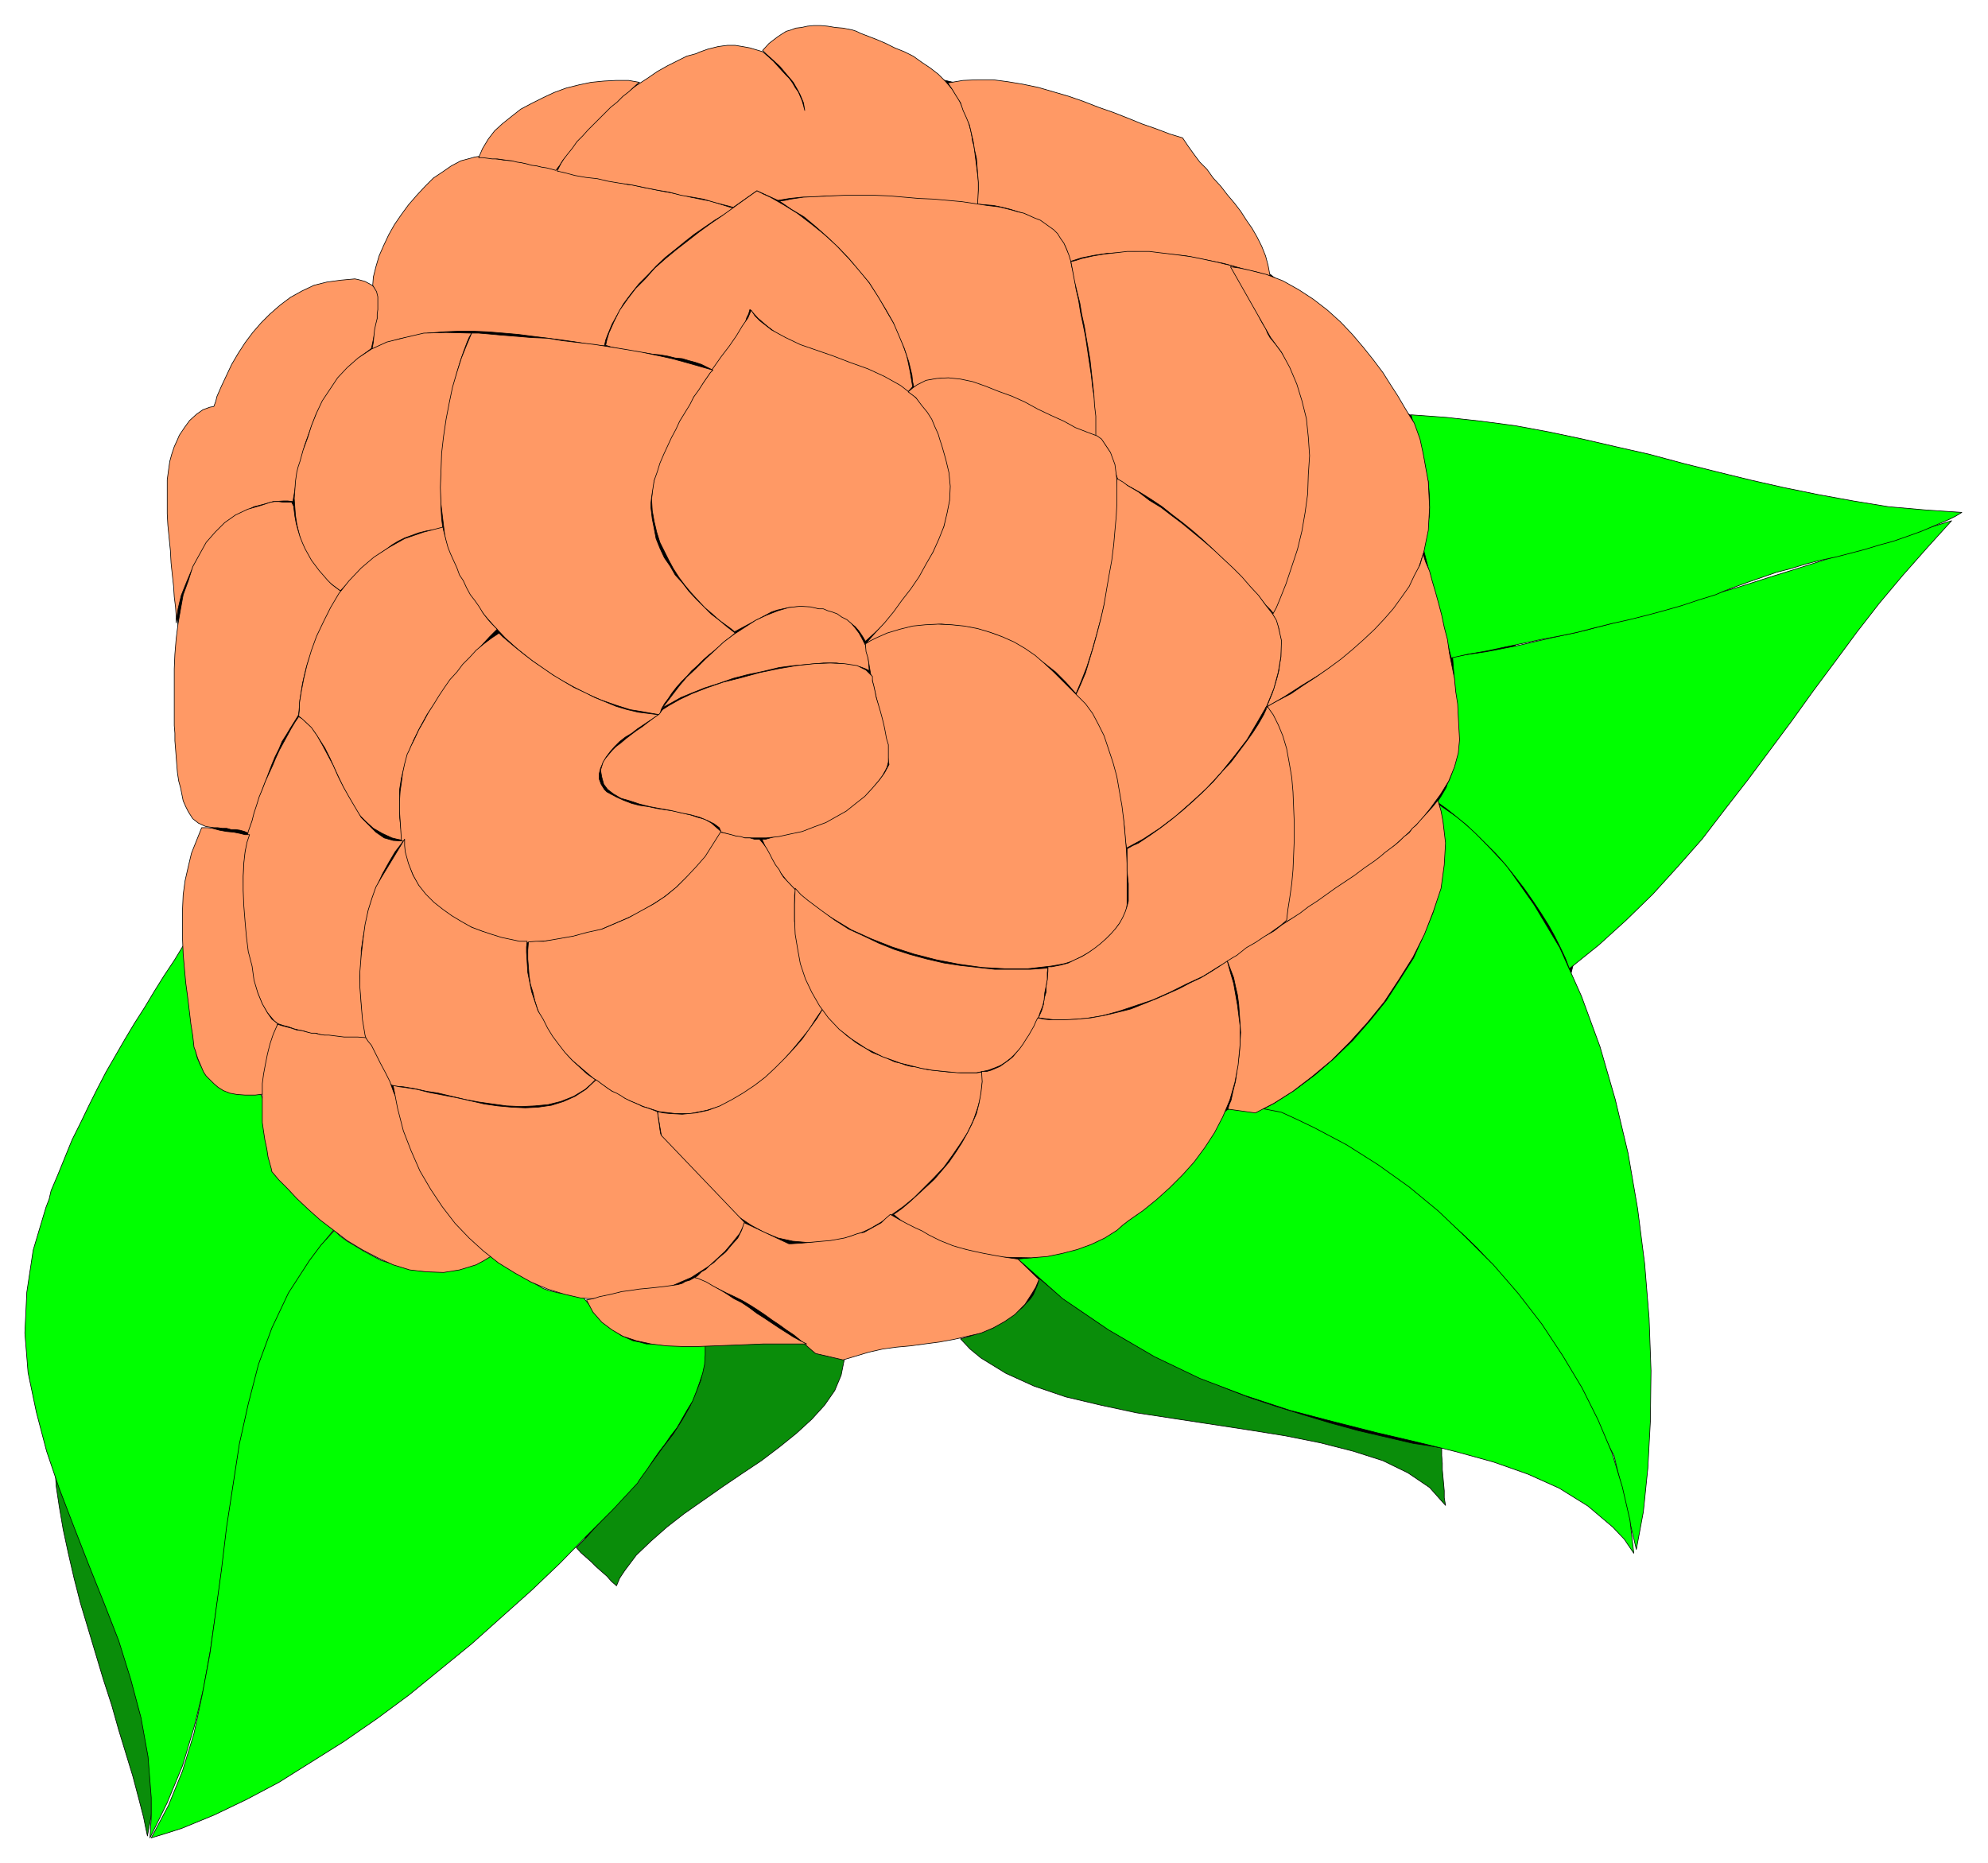
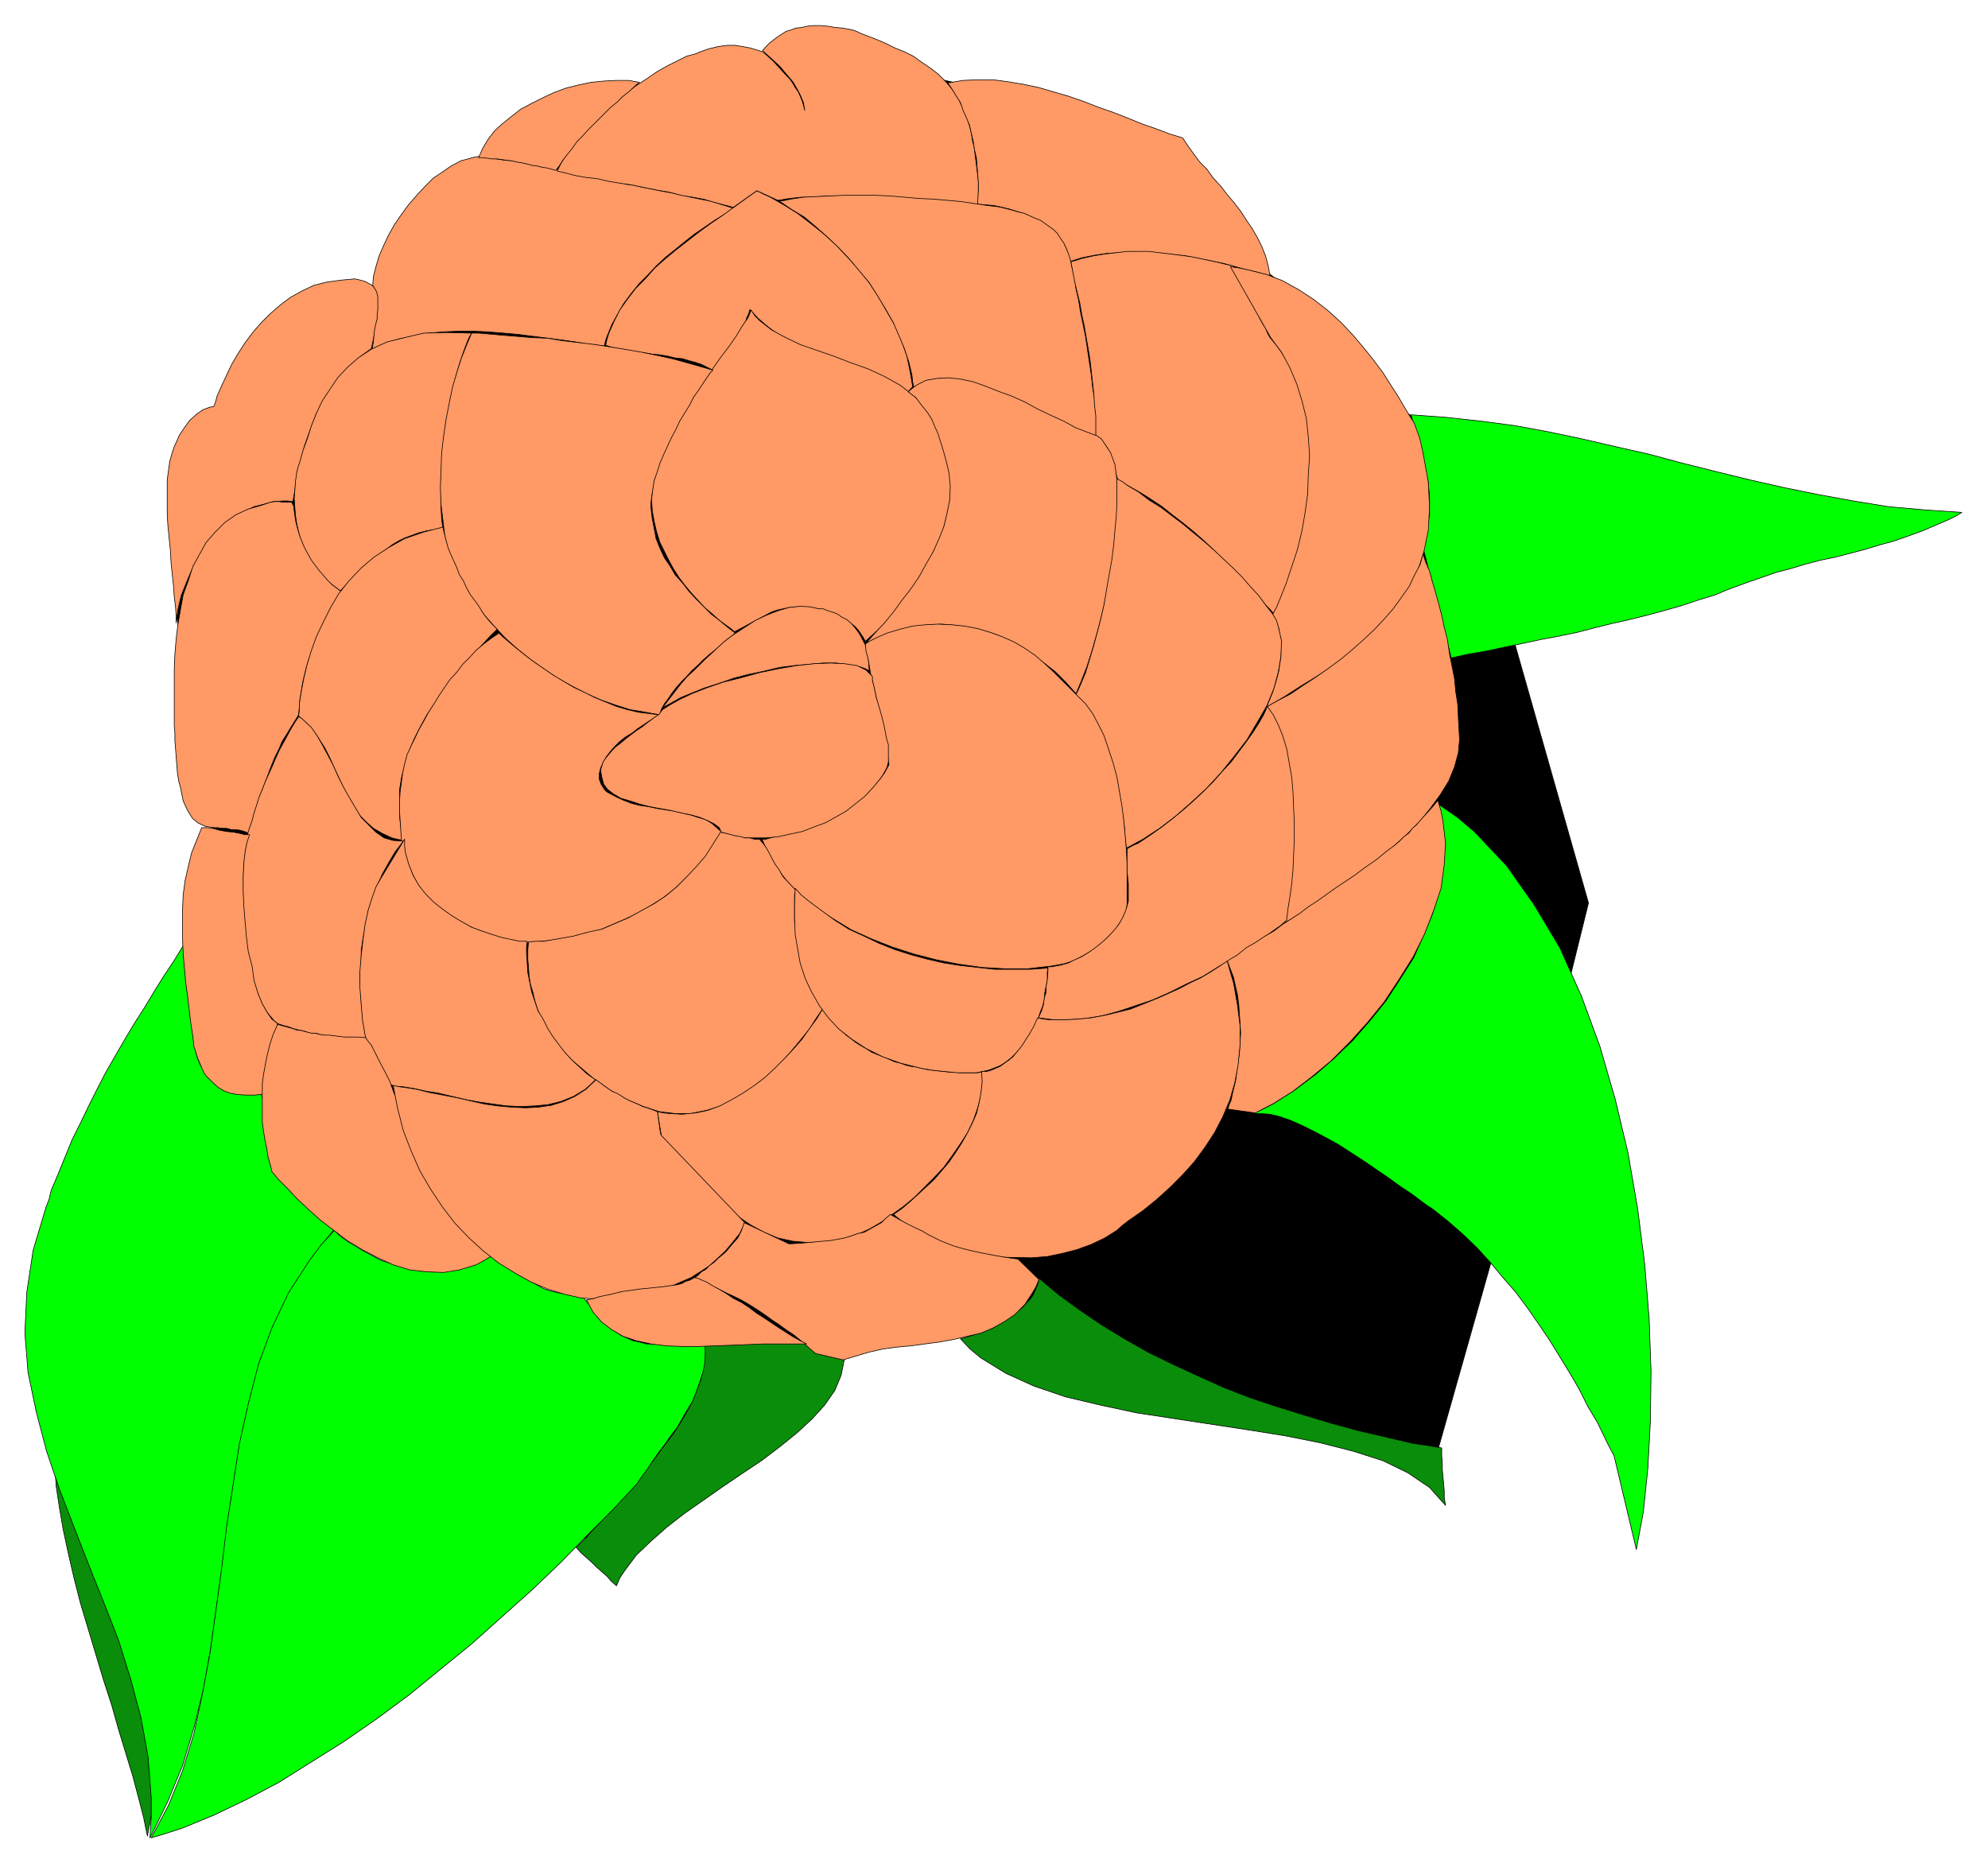
<svg xmlns="http://www.w3.org/2000/svg" width="493.465" height="462.574" fill-rule="evenodd" stroke-linecap="round" preserveAspectRatio="none" viewBox="0 0 3115 2920">
  <style>.pen0{stroke:#000;stroke-width:1;stroke-linejoin:round}.brush3{fill:#0f0}.brush4{fill:#ff9965}</style>
  <path d="m1249 76-285 64-236 127-206 271-238 343-8 80 79 469 72 286 324 239 126 25 80 71-80 359h111l403-343 189 40 666 190 196-692 47-190-206-725-118-64-118-152-143-111-363-223-142-33-150-31z" class="pen0" style="fill:#000" />
  <path d="m231 2877-3-14-3-15-8-31-9-34-11-36-11-36-11-39-13-40-12-40-12-40-12-40-10-39-9-39-8-37-6-35-5-33-2-31 5 12 5 14 13 29 14 33 14 34 15 37 14 39 15 39 13 40 13 41 10 41 10 40 7 40 4 38 1 36-2 34-6 32zm871-770 2 9v9l-2 18-4 20-8 20-9 21-12 21-14 22-17 22-16 22-17 22-18 21-18 21-18 19-17 18-16 18-15 15 7 8 8 7 9 8 7 7 9 8 8 7 7 8 8 7 5-12 8-12 18-24 23-22 25-22 27-21 30-21 30-21 31-21 30-20 29-22 26-21 24-22 20-22 16-23 10-24 5-25-9-2-8-2-9-1-8-2-8-2-6-4-7-8-7-6-7-2-15 2h-29l-10 1-10 1h-10l-10 1h-29l-10 1h-29zm403-9 15 16 17 14 39 24 44 20 50 17 55 13 56 12 59 9 59 9 59 9 56 9 55 11 51 13 47 15 39 19 34 23 25 28-2-12v-11l-1-11-1-11-1-11v-10l-1-12v-12l-23-4-21-3-43-10-43-10-44-12-43-13-42-13-42-14-41-16-40-18-39-18-39-19-37-21-36-22-34-23-33-24-31-26-1 6-2 6-3 7-3 7-5 7-6 6-6 7-8 6-9 6-9 7-11 6-9 7-13 4-12 5-12 4-14 4z" class="pen0" style="fill:#0a8d0a" />
  <path d="m346 1691 10-1h9l16 2 12 4 9 8 6 9 5 12 3 13 1 14 1 15 1 15 1 14 2 15 3 13 5 12 8 12 11 8 75 70-21 26-19 26-32 54-27 56-21 59-16 60-13 61-10 63-9 62-8 64-9 64-9 63-11 62-15 61-18 60-24 58-27 55 2-32v-31l-5-64-11-61-16-60-19-61-23-59-24-60-23-59-23-60-20-59-16-61-13-62-5-62 3-64 10-66 20-67 5-13 3-13 11-26 11-27 11-27 13-26 13-27 13-26 14-27 15-26 15-26 15-25 16-25 15-25 15-24 16-24 14-23 4 5 8 17 3 13 2 15v32l-1 17-1 16v17l2 14 2 15 3 14 5 12 8 9 11 8 13 5z" class="pen0 brush3" />
  <path d="m1105 2109-11-1h-9l-18-1h-31l-11-1h-12l-11-3-10-2-9-4-9-4-10-7-9-7-10-10-11-12-12-14-14-17-6 1h-17l-10-1-8-2-8-2-8-3-7-4-7-4-7-4-7-5-8-5-8-5-9-7-10-6-11-7-12-6-8 4-8 6-17 7-17 5-18 4-17 1-17-1-18-3-16-4-16-5-16-5-15-8-13-7-13-8-12-7-11-8-9-9-21 23-18 24-33 51-26 55-21 57-16 62-14 63-10 65-10 65-8 67-9 66-9 65-12 64-13 61-18 59-22 54-27 51 23-7 25-8 51-21 50-24 51-27 51-32 51-32 52-36 50-37 49-40 49-40 47-42 47-42 44-42 42-43 41-41 39-42 3-5 13-18 8-12 9-13 10-13 9-13 10-13 8-14 8-14 8-13 6-15 5-14 5-15 3-14 1-15v-14zm1459 319-35-147-7-13-6-12-13-27-15-25-13-26-15-26-16-26-16-26-17-25-18-26-18-24-20-23-20-24-21-23-23-22-23-20-24-19-8-5-8-6-16-12-18-12-18-13-19-13-19-13-20-13-20-13-20-11-19-10-18-9-18-8-17-6-16-4-16-1h-12l17-7 17-9 33-21 32-24 30-26 29-28 27-31 25-31 22-34 21-33 16-36 14-34 10-34 6-37 2-34-2-33-6-32 29 20 27 23 50 53 43 61 40 67 34 76 29 79 24 83 20 84 15 87 11 86 7 86 3 82-1 79-4 74-7 68-11 59z" class="pen0 brush3" />
-   <path d="m1595 1973 30-3 30-6 28-9 26-10 25-13 24-14 23-15 21-17 19-17 18-18 16-18 16-19 14-18 11-17 10-17 9-17 8-6 6-3h20l7-1 6-1 46 9 26 12 25 12 51 27 49 31 49 35 46 38 44 42 42 42 39 45 37 48 33 50 30 50 25 50 22 52 16 53 12 52 6 52-15-22-18-19-39-33-45-28-49-22-54-19-58-16-61-15-64-15-67-17-69-18-70-23-71-27-71-34-72-42-72-49-70-62zM3058 816l-19 21-19 21-38 43-37 44-35 45-34 46-35 47-33 46-35 47-35 47-35 45-36 47-38 43-39 43-42 41-43 39-46 37-3-8-3-8-8-17-9-18-10-18-12-19-12-18-14-20-14-18-15-19-15-17-16-16-16-16-15-14-16-13-15-12-14-10 7-11 7-12 2-6 3-6 3-8 2-6 2-6 2-8 2-6 1-6 1-7 1-12 1-5-10-129 27-4 27-4 51-10 52-12 50-11 49-13 49-13 48-13 47-15 48-14 47-15 48-15 47-15 47-15 48-15 48-14 49-15z" class="pen0 brush3" />
  <path d="m3074 803-10 6-10 5-21 9-21 9-22 8-23 8-22 6-23 7-23 6-23 6-24 5-23 6-23 7-23 6-23 8-23 8-22 8-13 5-14 6-26 8-27 9-28 8-26 7-28 7-27 6-28 7-27 7-29 6-27 5-28 6-29 6-28 6-29 5-27 6-44-172 2-6 2-8 2-13 2-14 2-12v-25l-1-13-1-13-3-12-2-13-3-12-3-13-4-13-4-13-4-14-4-15 28 2 27 2 55 6 53 7 54 10 52 11 52 12 53 12 52 14 52 13 53 13 53 12 54 11 55 10 55 9 57 5 58 4z" class="pen0 brush3" />
  <path d="M276 976v-12l-1-13-2-16-1-16-2-18-2-19-1-19-2-20-2-20-1-18v-53l2-15 2-14 3-11 4-12 5-11 3-7 8-12 8-11 11-10 10-7 11-4 6-1 3-8 2-8 7-16 8-17 8-17 10-17 11-17 12-16 13-15 14-14 16-14 16-12 18-10 19-9 20-5 22-3 22-2 5 1 11 3 11 6 7 7 3 8 1 8v11l-2 11-1 11-9 43-8 6-7 5-14 12-12 12-10 12-11 14-8 13-9 15-8 15-6 16-6 16-6 17-4 17-4 16-4 17-3 19-3 18-8-1h-7l-16 1-14 4-16 4-14 7-14 8-14 10-13 12-12 14-11 15-11 17-9 17-8 19-8 20-5 21-3 22z" class="pen0 brush4" />
  <path d="m583 547 10-4 11-5 22-7 22-4 23-5 24-2 23-1h24l23 1 24 2 23 2 23 3 24 3 23 3 21 3 23 4 21 2 2-9 3-8 7-17 9-16 9-16 12-16 12-15 14-14 13-14 15-14 15-12 16-13 14-11 16-11 16-11 15-9 15-10-5-1-13-4-9-3-10-3-11-2-10-2-10-2-11-3-10-2-10-2-11-2-10-2-10-2-10-2-9-2-9-2-9-1-8-2-16-3-17-4-16-3-16-3-16-4-15-3-15-4-15-2-16-3-14-3-14-3-14-1-13-2-13-2-14-2-7 1-7 2-15 4-15 8-13 9-15 10-13 13-13 14-13 15-11 15-11 16-9 16-8 17-7 16-5 17-4 16-1 13 6 10 2 8v20l-1 7v7l-2 8-2 9-1 9-1 11-2 11z" class="pen0 brush4" />
  <path d="m1521 204 2 11 1 7 2 6 1 7 1 9 1 7 1 8 1 8 1 8 1 8v38l-8-1-8-1-19-2-17-2-20-1-19-2-21-1-21-2h-20l-21-2h-63l-20 2h-20l-19 2-18 3-33-15-37 26-7-2-8-2-15-4-17-5-17-3-18-3-19-5-18-3-20-4-19-4-20-3-18-3-17-4-18-2-17-3-15-4-13-3 3-6 3-6 8-13 10-14 12-14 13-15 14-13 14-14 15-14 16-13 16-12 17-11 16-11 16-9 16-8 14-7 15-4 4-2 14-5 8-2 8-2 7-1 8-1h12l12 2 11 2 10 3 10 3 7 6 10 9 9 10 11 12 5 5 5 7 4 7 5 7 3 7 3 7 2 7 2 8-2-12-5-12-3-6-4-7-4-7-5-6-6-7-10-12-12-11-10-9-5-5 10-11 13-10 6-4 8-5 7-2 8-3 9-1 9-2 10-1h11l11 1 12 2 12 1 15 3 6 2 6 3 13 5 13 5 14 6 14 7 15 6 14 7 14 10 12 8 13 10 12 12 11 13 9 14 7 15 7 16 5 18z" class="pen0 brush4" />
  <path d="m1853 216 4 6 4 6 10 14 9 12 11 11 10 14 12 13 10 13 11 13 10 13 9 14 9 13 8 14 7 14 6 15 4 15 3 16-9-2-9-3-18-4-18-5-18-5-20-4-20-4-20-4-19-2-21-2-21-1-20-1-21 1-21 1-20 3-20 4-19 6-1-5-3-12-4-9-6-8-6-8-8-7-9-8-10-5-10-6-11-6-25-8-12-3-14-3-12-1-13-1v-5l1-17v-12l-1-12-1-13-1-13-3-13-2-13-3-13-3-13-5-12-5-11-4-12-7-11-6-10-7-10 12-2 12-2 23-1h24l23 3 24 4 24 5 24 7 24 7 23 8 23 9 23 8 23 9 22 9 23 8 21 8 20 6zm-982 51-7-2-8-2-7-1-8-2-8-1-7-2-9-2-7-1-8-2-9-1-7-1-7-1h-8l-7-1-8-1h-6l3-7 3-7 9-15 10-13 12-11 15-12 14-11 17-9 18-9 17-8 19-7 20-5 19-4 20-2 19-1h20l17 3-4 3-13 12-9 7-9 9-10 8-8 8-10 10-9 9-9 9-8 9-9 9-7 10-8 10-7 9-5 8-6 8zm559 339-8 9-7-5-8-6-15-9-16-7-16-7-16-7-17-5-16-6-17-6-16-5-16-7-15-7-16-8-16-9-13-10-14-12-13-14-2 7-3 6-2 7-4 6-5 12-8 12-8 11-9 12-8 11-9 11-4-2-14-7-9-3-11-3-10-3-11-1-12-3-12-2-11-1-12-2-11-1-11-2-11-2-10-2-10-2-9-3 2-9 3-10 8-18 9-18 12-17 13-17 15-15 15-17 17-15 17-14 18-14 18-14 18-13 19-13 18-13 18-13 17-12 10 5 11 5 21 12 21 13 21 16 20 16 19 17 19 20 18 20 16 20 15 23 13 23 13 22 10 24 8 23 5 24 4 24z" class="pen0 brush4" />
  <path d="m1564 324 5 1 16 4 10 3 9 2 9 4 9 4 8 3 7 5 7 5 7 5 6 6 5 8 5 7 4 9 4 10 3 10 1 6 2 8 3 14 2 15 4 17 3 19 4 19 4 20 3 20 3 20 3 20 2 19 3 18 2 17 1 16 1 14v12l-8-2-9-4-19-6-20-9-19-9-21-9-19-10-20-9-20-8-19-8-19-7-19-5-16-3-17-2-15 2-14 5-13 7-2-9-1-10-5-21-7-21-8-19-9-21-12-21-12-20-14-22-15-18-16-19-17-18-18-17-18-16-18-15-20-12-19-13 9-1 9-2 20-3 21-1 21-1 23-1h46l24 1 23 2 23 2 23 1 22 2 22 2 20 3 20 3 17 2z" class="pen0 brush4" />
  <path d="m1933 417 1 4 5 13 5 7 3 6 4 8 3 7 4 7 4 6 3 7 4 6 3 6 3 7 4 7 4 6 3 8 4 7 10 12 8 11 16 25 11 27 9 28 6 30 3 31 1 31-2 32-3 31-4 30-7 30-7 27-8 26-9 24-9 20-9 18-6-7-7-7-11-14-14-15-14-15-13-14-16-15-14-14-16-15-16-14-16-13-17-13-15-12-18-12-16-10-18-10-17-9-3-9-3-9-2-9-3-9-3-10-5-8-6-8-10-7v-32l-2-17-1-17-2-18-2-18-2-18-3-18-3-17-3-18-4-18-3-18-4-16-4-17-3-16-3-16 8-2 9-3 18-4 18-3 18-2 17-2h35l16 2 17 2 16 2 15 2 15 3 14 3 14 3 12 3 13 3z" class="pen0 brush4" />
  <path d="m2216 663 9 25 5 23 8 44 2 40-2 36-7 34-10 31-15 29-18 26-20 24-22 23-25 21-26 20-27 18-28 17-28 18-27 16 2-6 7-17 4-13 3-10 3-12 1-9 2-11v-28l-2-8-1-8-2-6-2-6-6-11 6-11 5-12 10-25 9-27 9-27 7-29 5-29 4-29 1-30 2-30-2-29-3-29-7-28-8-26-11-26-13-24-17-23-63-111 14 2 14 3 28 7 26 10 25 14 23 15 22 17 21 19 18 19 17 20 16 20 15 20 12 19 11 17 10 17 9 15 7 11zm-725 108-1 8-2 8-3 16-4 16-5 17-7 16-8 16-8 15-9 16-9 16-10 14-12 15-10 13-11 14-12 12-13 12-11 10-4-7-6-9-6-7-8-6-9-6-10-5-10-4-11-4-11-3-11-2-11-1h-11l-11 1-10 2-9 2-9 3-58 31-6-5-18-13-11-10-12-10-11-12-10-11-10-12-9-12-9-14-7-13-7-14-7-14-5-16-4-17-3-17-1-17 1-11 1-11 5-22 7-20 9-22 11-21 12-21 12-21 12-19 14-20 13-19 12-17 13-17 11-16 9-15 9-13 5-12 6 9 8 8 18 14 22 12 23 11 26 9 26 9 26 10 28 10 26 12 25 14 22 17 19 20 16 25 13 30 7 34 3 41zM739 522l-4 7-3 7-6 16-6 18-5 18-5 22-5 19-3 21-4 23-2 22-2 21-2 21-1 20v39l1 17 2 16-7 1h-7l-12 2-12 3-11 4-11 4-10 5-10 6-9 7-9 6-10 8-8 8-9 8-9 8-9 9-9 9-9 9-5-4-16-12-9-8-8-11-7-10-6-11-6-11-5-13-3-12-3-13-2-13-1-13-1-14 1-13 1-14 2-14 2-8 3-9 5-18 7-19 6-19 8-20 9-19 12-18 12-18 15-16 17-15 21-14 24-11 28-7 30-7 35-1 40 1z" class="pen0 brush4" />
  <path d="m1117 580-4 4-11 16-7 11-8 11-6 12-8 13-8 13-6 13-7 13-6 13-6 13-6 14-4 13-5 14-2 13-2 13-1 9v8l2 17 3 15 3 16 6 15 7 15 9 13 8 14 11 12 10 13 11 12 12 12 12 12 13 10 12 10 13 10-7 6-8 6-8 7-9 8-9 7-9 8-9 9-9 8-8 9-8 8-8 9-7 9-6 9-6 8-5 9-2 8-12-2-11-2-24-4-22-7-23-8-23-10-23-12-22-12-21-14-21-15-20-16-20-18-17-18-16-18-15-20-14-20-12-21-5-10-4-10-7-20-5-23-3-25-3-25-1-26 1-26 1-28 3-26 4-27 5-26 5-24 7-24 7-22 8-20 8-19h11l12 1 22 2 25 2 24 2 25 1 24 4 26 3 25 3 25 4 25 4 23 4 24 5 23 5 22 6 21 6 21 6zm602 103 7 5 14 21 7 19 3 23 2 26v29l-3 30-3 31-6 32-6 31-7 32-8 30-8 28-8 25-9 23-8 19-8-9-8-9-16-16-18-14-19-13-18-12-20-11-19-9-20-6-21-5-22-3-22-2-23 2-23 4-23 5-25 9-24 10 7-8 7-8 15-16 14-17 13-18 14-18 13-19 11-20 11-19 9-20 8-20 5-21 4-20 1-22-2-21-5-21-6-21-3-9-3-10-5-11-5-12-7-11-9-11-9-12-12-9 7-6 7-5 14-7 17-3 18-1 19 2 19 4 20 7 20 8 22 8 20 9 20 11 21 10 20 9 18 10 18 7 16 6z" class="pen0 brush4" />
  <path d="m1994 962 6 10 3 10 5 22-1 25-4 24-7 26-11 27-15 26-16 27-20 26-21 26-22 24-24 22-25 22-25 19-26 17-26 14-1-7-1-7-1-17-2-16-3-15-2-16-3-17-3-16-5-15-4-17-5-15-7-15-6-14-8-14-8-13-10-13-11-12 4-8 4-9 8-19 6-20 6-20 6-22 6-23 5-22 4-24 4-23 4-22 3-24 2-23 2-22 1-19v-40l9 5 8 6 17 10 17 13 18 11 17 13 16 12 17 14 17 14 15 13 16 15 15 14 14 14 13 15 13 14 11 15 11 14zM536 928l-5 5-9 16-7 11-5 12-6 11-6 12-5 13-4 13-5 12-4 13-3 12-3 13-2 13-2 12-1 12-1 12-3 5-10 16-6 10-7 11-5 12-6 12-5 12-5 13-4 11-5 13-4 11-4 13-4 12-3 11-4 12-3 12-7-3-7-2-7-1h-7l-7-2h-7l-7-1h-6l-7-1-6-1-11-5-9-7-7-11-4-8-4-9-2-10-2-10-3-11-2-13-1-12-1-13-1-13-1-12v-12l-1-12v-89l1-23 2-24 3-24 4-23 4-22 8-22 7-22 11-20 10-18 14-16 15-15 17-12 19-9 21-6 9-3 6-2 6-1h7l7 1h13l3 6 2 16 2 11 3 11 3 10 4 10 4 9 5 9 5 9 6 8 6 8 7 8 6 7 7 7 8 6 8 6z" class="pen0 brush4" />
  <path d="m694 826 1 5 4 16 3 11 4 10 5 11 5 11 4 11 6 9 5 11 6 11 7 9 7 10 6 10 7 9 7 8 8 8-12 12-12 13-20 23-19 23-18 21-15 22-14 20-11 20-10 20-8 20-6 20-5 19-3 19v39l2 20 4 20-10-2-8-2-15-7-14-8-11-10-12-12-8-13-8-14-8-15-7-15-7-15-7-16-8-16-9-14-9-13-11-12-12-11 1-9v-10l3-19 4-21 5-21 7-23 8-22 11-23 11-22 13-22 16-20 19-20 20-17 23-15 25-14 29-10 31-8zm668 225-6-3-8-3-18-3-19-3h-21l-22 2-24 2-23 3-25 6-24 5-23 6-23 8-22 7-20 8-17 7-16 9-13 7 4-5 13-17 10-13 11-13 14-13 14-14 14-13 16-15 16-12 17-11 17-11 17-8 18-7 17-5 18-2 16 1 13 3h7l7 3 7 2 8 3 7 5 8 4 7 6 6 7 6 8 5 9 5 10 3 12 2 13 1 15zm925 108-1 10-1 11-6 22-9 22-13 21-16 22-16 20-21 21-21 19-22 19-23 18-23 18-23 15-22 15-21 13-20 12-18 10 2-10 1-10 3-21 2-21 3-23 1-23 1-23v-46l-2-24-2-22-3-21-5-21-5-20-7-19-8-18-9-16 10-6 9-5 21-11 19-13 20-13 20-14 19-14 18-15 18-16 17-16 15-16 14-16 13-18 12-17 8-17 9-17 5-17 2 7 2 6 6 14 4 15 5 17 5 18 5 19 4 19 5 19 3 21 4 20 4 20 2 21 3 19 1 20 1 19 1 17z" class="pen0 brush4" />
  <path d="m1651 1053 37 37 6 6 7 7 11 15 9 17 9 18 7 21 7 21 6 22 4 23 4 23 3 24 2 22 2 23 1 21v64l-1 8-3 9-4 8-6 8-6 9-7 7-8 8-9 8-10 7-10 6-11 6-10 5-13 4-10 2-12 2-18 2-17 2h-37l-35-2-36-5-36-7-35-9-34-11-33-13-31-14-28-17-28-17-23-19-20-21-18-23-13-22-10-23h6l7-2 14-4 14-3 15-4 14-5 14-5 14-6 14-7 13-8 13-8 13-9 12-9 10-11 10-11 9-12 7-13-1-6-2-15-1-11-3-11-2-12-3-13-2-12-3-13-3-12-3-13-3-13-3-12-2-12-2-12-3-10-1-12 8-5 8-4 18-8 20-6 20-5 20-2 20-1 21 1 20 2 21 4 20 6 19 7 18 8 17 10 16 11 15 13 14 13zm-619 67-7 5-8 5-9 6-9 6-9 7-10 6-9 7-8 8-7 8-6 8-5 9-4 9-2 8v9l3 8 5 8 4 4 15 8 11 5 13 5 12 3 14 2 14 3 13 2 14 2 12 3 13 3 12 4 11 3 10 6 8 7 8 7-6 11-6 10-13 19-15 16-17 17-16 15-19 15-19 12-20 12-22 10-21 9-21 9-22 5-22 5-21 4-22 2-21 2h-5l-15-2-11-2-11-3-10-3-11-4-11-4-11-4-11-5-11-6-10-5-10-5-9-8-9-6-8-7-6-7-5-5-11-18-6-12-6-14-5-13-4-15-3-13-1-15-1-15-1-15v-15l1-16 2-14 2-15 3-14 4-15 3-6 3-7 6-12 6-13 8-14 7-13 9-14 8-13 8-12 9-13 11-12 9-12 11-11 10-11 12-10 12-9 12-8 6 6 19 16 15 12 13 10 16 11 16 11 15 9 17 10 17 8 16 8 17 7 17 7 17 5 17 4 16 2 16 2z" class="pen0 brush4" />
  <path d="M1367 1060v7l2 7 2 9 2 10 3 10 3 10 3 11 3 12 2 10 2 11 3 10v27l-2 8-3 6-4 7-5 7-11 13-12 13-14 11-15 12-16 9-16 9-19 7-18 7-19 4-18 4-19 2h-37l-17-4-17-5-3-7-8-6-10-5-12-5-14-4-15-3-17-4-17-3-16-3-16-4-15-5-14-4-12-7-9-7-6-8-3-11-2-11 4-13 4-6 10-12 6-6 8-6 7-6 9-7 8-6 9-6 9-7 8-6 10-7 5-7 11-7 16-9 19-9 23-9 26-9 28-7 29-8 29-6 29-5 28-3 25-1 22 1 20 3 14 7 10 10zm-735 258-6 8-7 9-10 17-10 18-9 20-7 19-6 19-4 21-4 20-3 20v21l-2 20 1 21 1 19 2 20 3 19 3 18h-26l-9-1-8-1-10-1-8-1-9-1-9-3h-9l-9-3-9-2-8-2-8-3-8-2-9-3-5-4-11-13-8-13-7-17-6-17-5-19-4-20-3-22-3-22-2-23-1-22v-23l1-23 1-21 3-19 3-18 1-5 6-17 3-12 4-12 4-13 5-12 5-13 5-11 6-13 5-12 6-13 6-11 6-11 6-11 6-10 6-9 5 3 15 14 9 13 8 14 8 15 9 17 8 18 8 16 9 16 10 17 9 15 12 12 11 11 13 9 14 4 16 1zm1384 124-9 8-10 7-19 14-22 14-22 16-25 14-24 15-26 12-26 13-27 12-27 9-27 9-26 7-25 4-26 2h-24l-24-3 5-11 3-10 1-9 3-10v-9l2-12 1-12v-7h6l15-3 11-3 10-5 11-5 10-6 10-7 9-7 9-8 8-8 7-8 6-8 5-9 4-9 3-9 2-8v-27l-1-10-1-10v-35l9-5 9-4 18-12 17-12 17-13 17-14 17-15 16-15 15-15 14-16 14-15 12-16 12-16 10-14 9-14 8-14 6-13 4 6 5 7 8 16 7 17 6 20 4 22 4 23 2 23 1 25 1 24v25l-1 24-1 24-2 22-3 21-3 19-2 17z" class="pen0 brush4" />
  <path d="m1289 1581-11 16-10 16-23 28-22 26-23 21-23 18-23 15-24 12-23 7-25 5h-24l-25-3-25-8-26-11-25-14-27-19-27-23-5-4-14-14-9-11-8-10-8-12-6-12-6-11-5-12-4-13-3-13-4-13-2-13-1-14-1-12v-14l1-13 12-1h12l23-4 23-4 22-6 23-5 21-9 21-9 20-11 20-11 18-12 17-14 16-16 15-16 14-16 12-19 12-19 9 2 8 2 7 2 8 1 6 2h8l7 2h8l6 7 5 7 5 9 4 8 5 9 6 8 3 6 4 6 19 20-2 7v42l2 13 1 11 2 12 2 12 2 12 4 12 4 12 4 11 5 11 6 11 6 10 6 10z" class="pen0 brush4" />
  <path d="m1402 1664 9 2 8 3 8 2 9 1 8 2 9 2 8 1 9 1 9 1 9 1h8l9 1h26l8-1 1 10-1 8-2 19-5 19-7 20-9 19-11 17-13 19-13 18-16 17-15 15-16 16-17 14-17 12-17 12-17 10-15 7-15 5-15 5-28 5h-26l-23-2-23-5-22-9-20-11-18-12-18-15-17-15-15-16-16-16-15-16-13-17-14-14-14-15-7-42 10 2 10 1 19 1 21-2 19-4 19-7 19-10 17-10 18-12 17-13 15-14 15-15 15-16 13-15 12-17 11-15 9-15 9 11 9 11 9 10 11 10 7 5 6 5 8 5 9 5 9 6 10 4 13 5 13 6zM391 1308l-2 6-2 6-3 15-2 18-1 20v22l1 24 2 25 2 23 3 24 6 23 3 22 6 20 7 17 8 14 7 10 9 7-19 110-8 1-8 1h-16l-13-1-11-2-10-4-8-5-7-6-12-12-4-6-3-7-3-7-3-7-2-6-2-7-2-5-1-9-1-9-3-19-5-42-3-22-2-22-2-23-1-24v-46l1-23 3-22 5-22 5-21 8-20 8-20h9l8 1 11 3 11 2 11 1 10 2 8 2h7zm243 7v10l1 10 5 18 7 18 9 16 11 14 13 13 14 11 14 10 15 9 16 9 16 6 15 5 16 5 14 3 14 3h12l-1 9v8l1 16 1 16 3 15 3 15 5 15 5 15 8 13 7 14 8 13 9 12 10 13 11 12 12 11 12 11 13 9-8 8-8 7-18 11-20 8-20 5-21 2-21 1-23-1-22-3-21-3-22-4-21-5-21-5-19-3-18-4-18-3-15-1-7-4-16-19-9-16-7-20-6-21-4-24-2-24-2-26v-26l2-25 3-26 3-22 5-23 6-19 6-17 8-14 37-61zm1619-61 5 17 3 16 4 34-2 34-5 37-12 36-14 36-18 36-22 35-23 35-26 32-28 31-29 29-30 25-30 23-30 19-29 15-43-6 2-7 3-7 3-14 4-16 2-15 2-15 2-14 1-17 1-15-1-15-2-29-2-15-3-13-3-14-5-13-5-13 8-5 7-4 15-12 14-8 15-10 14-8 13-10 14-9 14-9 13-10 14-9 14-10 14-10 15-10 15-10 16-12 16-11 9-7 7-6 8-6 8-6 7-6 7-7 8-6 5-7 6-5 6-7 10-11 10-11 8-10z" class="pen0 brush4" />
  <path d="m1642 1517-1 7v11l-2 11-2 10-1 11-2 9-4 10-3 9-2 5-4 9-4 7-8 12-8 13-9 9-8 8-9 7-8 5-10 4-8 3-9 2-10 2h-30l-10-1-11-1-19-2-17-3-32-8-28-10-26-13-23-15-19-15-17-18-14-19-12-21-10-21-8-24-4-22-4-24-1-23v-24l1-25 9 10 11 9 20 15 22 16 22 14 24 11 23 11 25 10 25 8 26 7 26 6 26 4 27 3 27 3h55l28-2z" class="pen0 brush4" />
  <path d="m1923 1506 5 18 5 17 6 34 4 32v31l-3 31-5 27-8 28-11 26-13 25-15 23-17 23-18 20-20 20-21 19-21 17-23 16-9 7-9 8-19 12-21 10-22 8-23 6-24 5-25 2-50-1-25-3-25-5-25-8-24-9-24-12-22-13-21-17 6-4 7-5 13-11 12-11 13-12 13-12 12-14 11-13 11-16 9-14 9-16 7-14 7-16 4-16 3-16 2-18-1-16h8l7-2 7-3 7-3 7-5 7-5 6-5 5-6 6-7 5-7 5-8 4-6 4-7 4-7 3-7 3-6 10 2 10 1h21l21-1 21-2 22-4 21-5 20-5 20-8 20-8 18-8 18-8 17-9 17-8 15-9 14-9 12-8zM573 1626l4 6 5 6 7 14 7 14 8 15 7 14 6 17 7 15 5 16 7 16 5 16 6 16 6 16 5 15 6 14 6 15 6 13 96 103-13 8-13 7-26 8-25 4-27-1-26-3-26-8-24-11-25-13-23-14-21-16-21-16-19-17-18-17-14-15-14-14-11-13-1-5-5-18-2-13-3-14-2-13-2-14v-61l2-15 3-16 3-15 4-16 5-15 7-16 6 2 15 4 9 3 8 1 7 2 8 2h6l7 2 7 1h7l8 1 8 1 8 1h21l13 1z" class="pen0 brush4" />
  <path d="m1036 1779 132 138-5 8-4 8-12 15-11 13-13 12-12 11-14 9-14 9-14 6-16 7-16 5-16 4-16 4-18 3-16 2-17 2h-30l-14-1-26-6-26-8-26-11-25-14-26-16-24-19-22-20-22-23-20-26-18-27-17-29-14-32-12-31-9-35-7-36 10 2 8 1 19 3 20 5 21 4 21 4 22 5 22 5 21 3 22 2 21 1 20-1 21-3 19-6 18-8 17-11 16-15 8 6 11 8 6 4 7 3 7 4 6 4 8 4 7 3 7 3 6 3 7 2 11 4 5 2 1 6 1 8 1 6 1 8 1 6 1 3z" class="pen0 brush4" />
  <path d="m1595 1973 33 32-5 12-6 10-11 17-16 16-16 11-18 10-19 8-21 5-22 5-22 4-23 3-22 3-22 2-22 3-22 5-20 6-20 6-43-10-6-5-17-15-11-9-12-8-11-8-12-8-11-8-12-8-11-7-12-7-12-6-13-6-12-6-13-6-13-5-14-5 7-5 6-6 7-4 6-6 7-5 6-6 12-10 10-12 9-10 6-12 4-12 70 33h4l16-1 11-1 11-1 11-1 12-1 11-2 11-2 10-3 11-4 10-2 9-5 9-5 9-5 6-6 8-7 7 4 7 4 13 7 12 6 11 5 10 6 10 5 8 4 10 4 10 4 10 3 11 3 13 3 14 3 16 3 17 3 21 3z" class="pen0 brush4" />
  <path d="M1264 2106h-68l-24 1-26 1-26 1-26 1h-25l-25-1-24-3-23-5-21-7-17-10-16-12-14-16-10-19 11-2 9-3 19-4 16-4 15-2 13-2 11-1 10-1 9-1 9-1 7-1 7-1 7-1 7-2 5-3 7-2 7-4 5 1 14 6 10 6 11 6 10 6 12 8 12 6 12 8 12 9 11 7 12 8 12 8 11 7 11 7 11 6 10 5z" class="pen0 brush4" />
</svg>